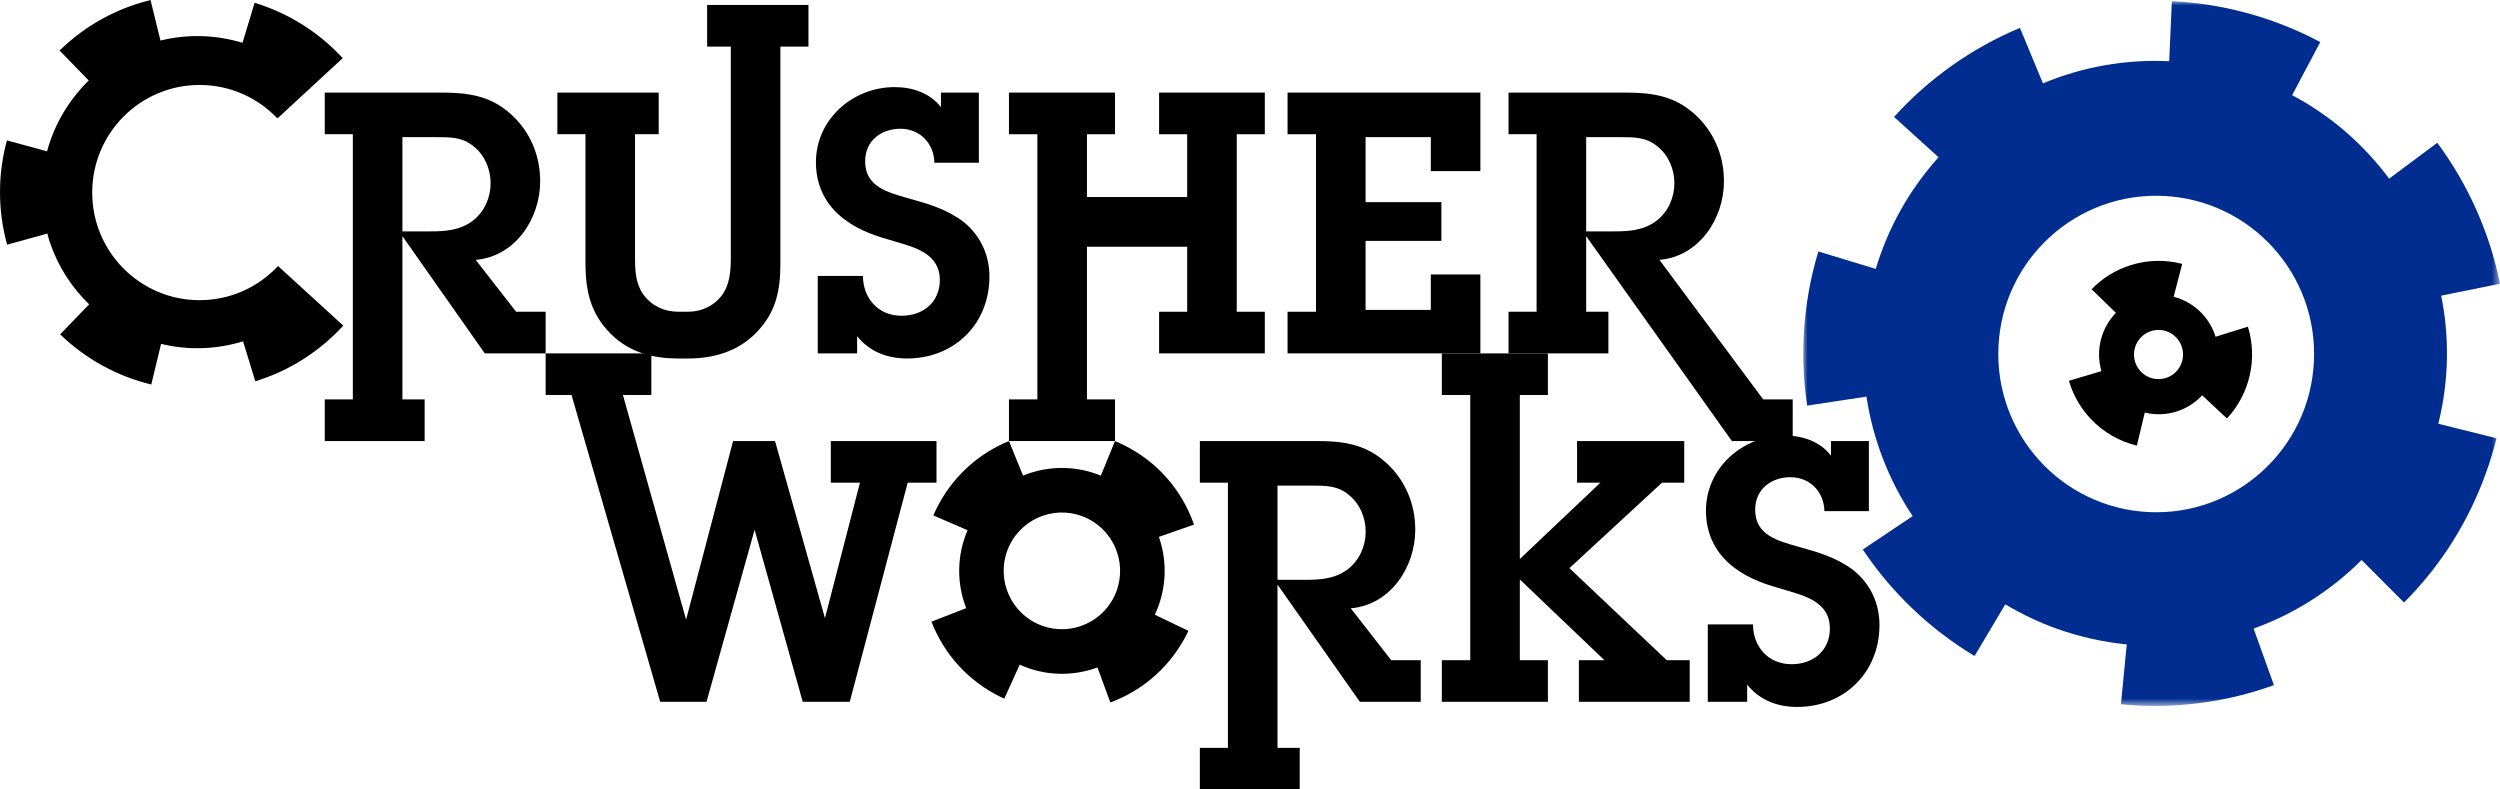
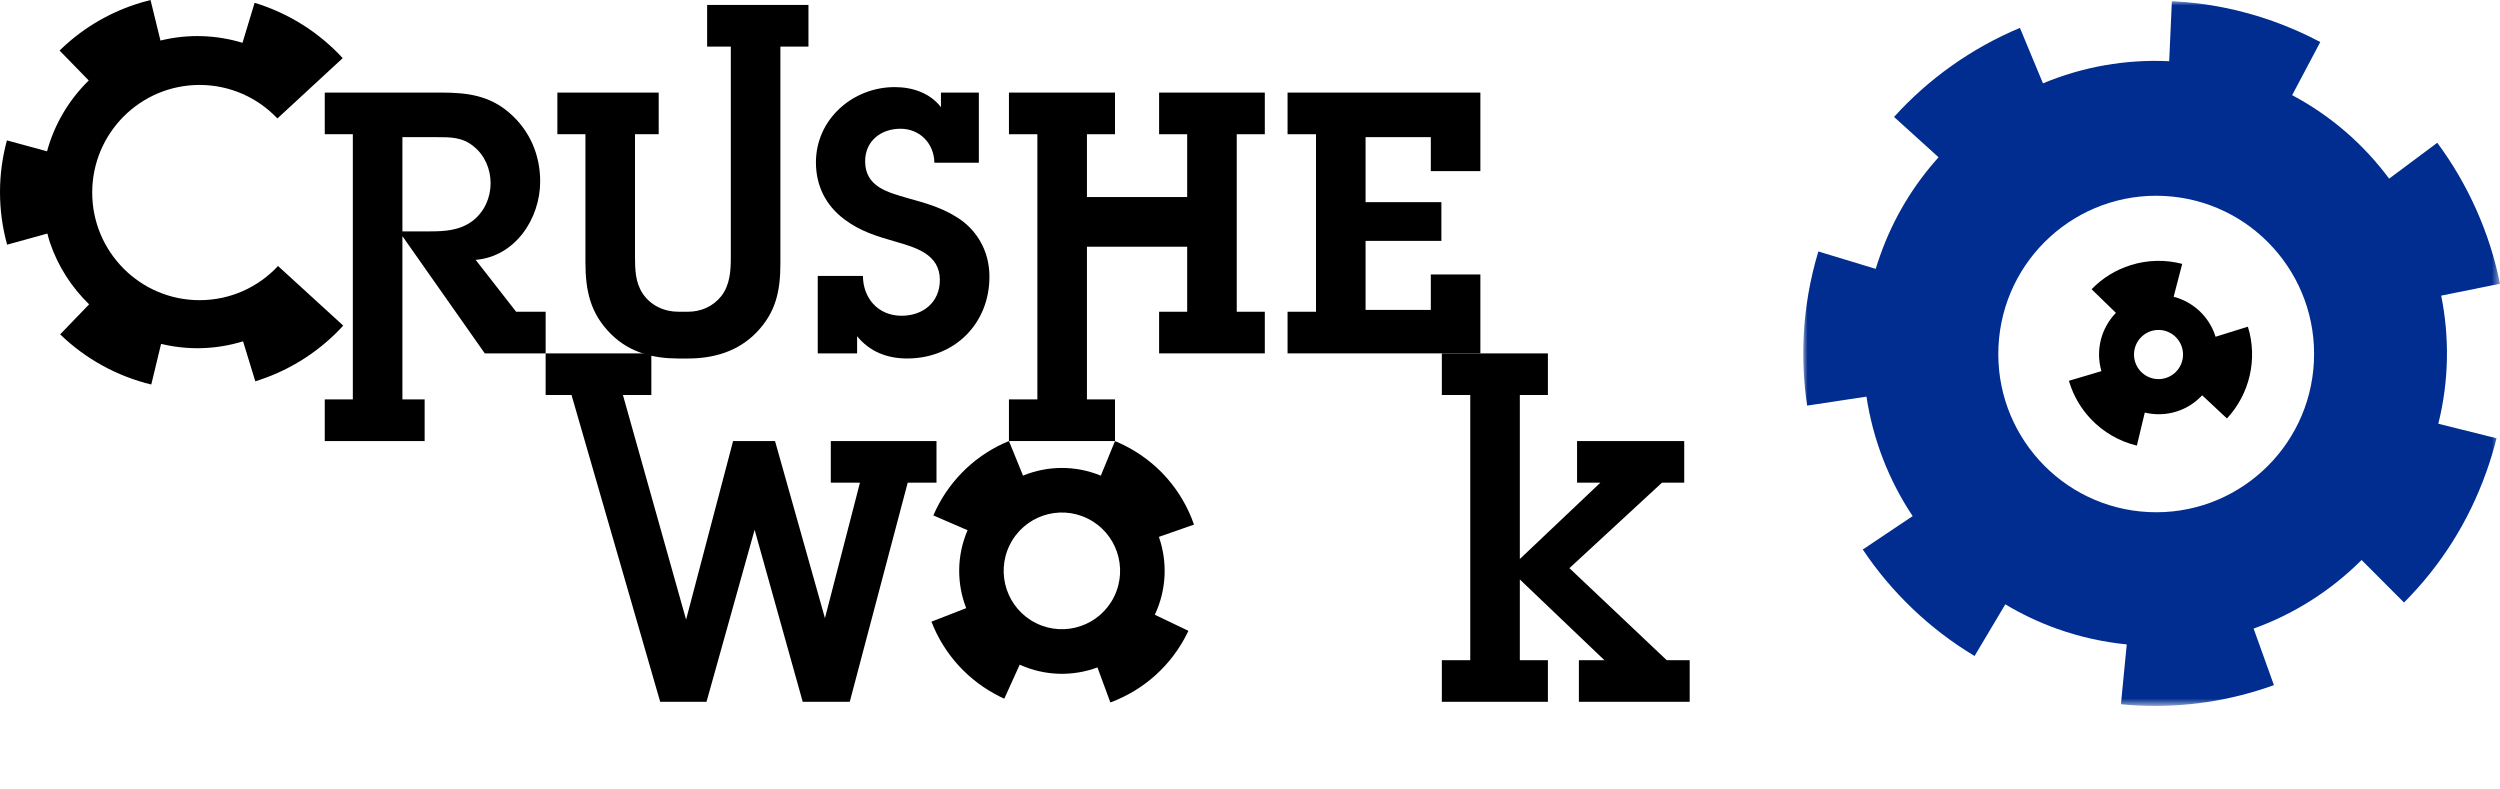
<svg xmlns="http://www.w3.org/2000/svg" xmlns:xlink="http://www.w3.org/1999/xlink" width="285px" height="90px" viewBox="0 0 285 90" version="1.1">
  <title>0B305C3C-ABB6-4EFB-805E-7653EC244ACC</title>
  <defs>
    <polygon id="path-1" points="0 0 79.431 0 79.431 80.347 0 80.347" />
  </defs>
  <g id="Home" stroke="none" stroke-width="1" fill="none" fill-rule="evenodd">
    <g id="Home-(v3)" transform="translate(-140, -25)">
      <g id="crusherworks" transform="translate(140, 25)">
        <g id="Group-3" transform="translate(205.569, 0.13)">
          <mask id="mask-2" fill="white">
            <use xlink:href="#path-1" />
          </mask>
          <g id="Clip-2" />
          <path d="M39.345,58.245 C29.415,57.748 21.766,49.283 22.259,39.33 C22.752,29.38 31.203,21.714 41.132,22.209 C51.062,22.703 58.711,31.172 58.215,41.12 C57.724,51.073 49.275,58.738 39.345,58.245 L39.345,58.245 Z M72.4,48.176 C73.621,43.264 73.679,38.291 72.728,33.573 L79.431,32.217 C78.27,26.441 75.794,20.883 72.28,16.145 L66.792,20.236 C63.916,16.361 60.179,13.079 55.736,10.719 L58.942,4.662 C57.234,3.756 55.435,2.96 53.597,2.302 C49.877,0.971 46.006,0.198 42.091,0.003 L42.024,0 L41.719,6.85 C36.734,6.606 31.822,7.496 27.33,9.372 L24.703,3.051 C19.254,5.324 14.293,8.833 10.353,13.202 L15.427,17.799 C12.587,20.948 10.296,24.693 8.785,28.942 C8.597,29.468 8.423,29.996 8.265,30.522 L1.723,28.537 C0.776,31.674 0.212,34.918 0.05,38.169 C-0.083,40.812 0.048,43.486 0.445,46.11 L7.209,45.086 C7.943,49.969 9.752,54.624 12.475,58.705 L6.788,62.514 C10.07,67.43 14.477,71.63 19.532,74.653 L23.036,68.763 C24.869,69.863 26.832,70.8 28.919,71.548 C31.551,72.485 34.222,73.07 36.88,73.333 L36.217,80.155 C36.855,80.218 37.492,80.264 38.127,80.298 C43.422,80.559 48.644,79.78 53.657,77.975 L51.344,71.53 C55.942,69.872 60.158,67.209 63.651,63.71 L68.488,68.557 C72.699,64.339 75.859,59.326 77.874,53.667 C78.327,52.406 78.716,51.114 79.035,49.832 L72.4,48.176 Z" id="Fill-1" fill="#002D8F" mask="url(#mask-2)" />
        </g>
        <path d="M48.949,26.377 C50.694,26.377 52.397,26.294 53.893,25.169 C55.223,24.129 55.929,22.546 55.929,20.881 C55.929,19.299 55.265,17.675 53.976,16.676 C52.73,15.635 51.358,15.635 49.78,15.635 L45.874,15.635 L45.874,26.377 L48.949,26.377 Z M40.223,15.301 L37.023,15.301 L37.023,10.555 L50.279,10.555 C53.188,10.555 55.722,10.846 58.048,12.845 C60.376,14.844 61.58,17.635 61.58,20.673 C61.58,24.961 58.713,29.251 54.226,29.625 L58.838,35.538 L62.203,35.538 L62.203,40.285 L55.265,40.285 L45.874,26.919 L45.874,45.532 L48.409,45.532 L48.409,50.278 L37.023,50.278 L37.023,45.532 L40.223,45.532 L40.223,15.301 Z" id="Fill-4" fill="#000000" />
        <path d="M98.376,31.457 C98.376,33.913 100.038,35.996 102.781,35.996 C105.232,35.996 107.143,34.455 107.143,31.916 C107.143,28.959 104.36,28.209 102.075,27.543 C99.913,26.919 98.086,26.377 96.256,25.003 C94.138,23.42 93.016,21.173 93.016,18.508 C93.016,13.595 97.212,9.93 101.991,9.93 C104.028,9.93 106.022,10.596 107.268,12.22 L107.268,10.554 L111.589,10.554 L111.589,18.549 L106.52,18.549 C106.479,16.343 104.858,14.677 102.655,14.677 C100.453,14.677 98.626,16.051 98.626,18.382 C98.626,21.297 101.202,21.922 103.486,22.589 C105.772,23.214 107.933,23.838 109.843,25.294 C111.756,26.836 112.795,29.042 112.795,31.54 C112.795,36.913 108.805,40.867 103.403,40.867 C101.118,40.867 99.124,40.076 97.711,38.326 L97.711,40.285 L93.223,40.285 L93.223,31.457 L98.376,31.457 Z" id="Fill-6" fill="#000000" />
        <polygon id="Fill-8" fill="#000000" points="146.782 35.539 150.024 35.539 150.024 15.302 146.782 15.302 146.782 10.555 168.763 10.555 168.763 19.508 163.112 19.508 163.112 15.634 155.675 15.634 155.675 23.046 164.318 23.046 164.318 27.46 155.675 27.46 155.675 35.33 163.112 35.33 163.112 31.29 168.763 31.29 168.763 40.285 146.782 40.285" />
-         <path d="M183.898,26.377 C185.645,26.377 187.347,26.294 188.843,25.169 C190.172,24.129 190.879,22.546 190.879,20.881 C190.879,19.299 190.215,17.675 188.926,16.676 C187.68,15.635 186.308,15.635 184.729,15.635 L180.824,15.635 L180.824,26.377 L183.898,26.377 Z M175.172,15.301 L171.974,15.301 L171.974,10.555 L185.229,10.555 C188.137,10.555 190.671,10.846 192.999,12.845 C195.326,14.844 196.53,17.635 196.53,20.673 C196.53,24.961 193.664,29.251 189.176,29.625 L201.005,45.532 L204.369,45.532 L204.369,50.278 L197.431,50.278 L180.824,26.919 L180.824,35.538 L183.358,35.538 L183.358,40.285 L171.974,40.285 L171.974,35.538 L175.172,35.538 L175.172,15.301 Z" id="Fill-10" fill="#000000" />
        <polygon id="Fill-12" fill="#000000" points="96.871 80.008 91.51 80.008 86.026 60.396 80.541 80.008 75.263 80.008 65.154 45.031 62.203 45.031 62.203 40.284 74.254 40.284 74.254 45.031 71.013 45.031 78.214 70.639 83.573 50.278 88.353 50.278 94.044 70.471 98.035 55.024 94.711 55.024 94.711 50.278 106.76 50.278 106.76 55.024 103.479 55.024" />
-         <path d="M148.707,66.1 C150.453,66.1 152.157,66.017 153.652,64.893 C154.982,63.852 155.688,62.269 155.688,60.603 C155.688,59.021 155.024,57.398 153.735,56.399 C152.489,55.357 151.118,55.357 149.538,55.357 L145.635,55.357 L145.635,66.1 L148.707,66.1 Z M139.983,55.024 L136.783,55.024 L136.783,50.278 L150.036,50.278 C152.946,50.278 155.481,50.569 157.808,52.568 C160.136,54.565 161.34,57.356 161.34,60.396 C161.34,64.684 158.471,68.974 153.985,69.347 L158.597,75.261 L161.963,75.261 L161.963,80.008 L155.024,80.008 L145.635,66.642 L145.635,85.255 L148.168,85.255 L148.168,90 L136.783,90 L136.783,85.255 L139.983,85.255 L139.983,55.024 Z" id="Fill-14" fill="#000000" />
        <polygon id="Fill-16" fill="#000000" points="192.625 80.008 179.993 80.008 179.993 75.261 182.902 75.261 173.261 66.059 173.261 75.261 176.461 75.261 176.461 80.008 164.369 80.008 164.369 75.261 167.609 75.261 167.609 45.031 164.369 45.031 164.369 40.284 176.461 40.284 176.461 45.031 173.261 45.031 173.261 63.727 182.443 55.024 179.785 55.024 179.785 50.278 192.002 50.278 192.002 55.024 189.466 55.024 178.913 64.769 190.006 75.261 192.625 75.261" />
-         <path d="M199.84,71.181 C199.84,73.637 201.502,75.719 204.245,75.719 C206.696,75.719 208.607,74.179 208.607,71.639 C208.607,68.683 205.825,67.932 203.537,67.266 C201.377,66.642 199.55,66.1 197.72,64.726 C195.602,63.144 194.479,60.896 194.479,58.231 C194.479,53.316 198.676,49.654 203.454,49.654 C205.491,49.654 207.485,50.319 208.732,51.943 L208.732,50.278 L213.053,50.278 L213.053,58.272 L207.984,58.272 C207.942,56.065 206.322,54.4 204.12,54.4 C201.917,54.4 200.089,55.774 200.089,58.105 C200.089,61.02 202.666,61.645 204.952,62.311 C207.236,62.936 209.396,63.561 211.309,65.017 C213.219,66.559 214.259,68.766 214.259,71.264 C214.259,76.635 210.27,80.591 204.867,80.591 C202.583,80.591 200.588,79.799 199.175,78.05 L199.175,80.008 L194.687,80.008 L194.687,71.181 L199.84,71.181 Z" id="Fill-18" fill="#000000" />
        <path d="M127.009,68.019 C125.391,71.312 121.411,72.669 118.124,71.045 C114.835,69.422 113.482,65.435 115.101,62.14 C116.723,58.845 120.7,57.488 123.989,59.113 C127.277,60.735 128.629,64.722 127.009,68.019 M127.109,50.284 L125.493,54.224 C122.561,53.018 119.39,53.09 116.625,54.22 L115.02,50.278 C111.408,51.755 108.467,54.503 106.735,58.029 C106.616,58.271 106.505,58.512 106.401,58.757 L110.302,60.446 C109.046,63.372 109.067,66.547 110.145,69.328 L106.184,70.87 C107.633,74.613 110.412,77.648 114.029,79.433 C114.183,79.507 114.336,79.58 114.49,79.649 L116.247,75.773 C119.15,77.085 122.32,77.12 125.109,76.087 L126.581,80.08 C130.432,78.652 133.553,75.836 135.368,72.144 L135.479,71.915 L131.649,70.081 C133.011,67.191 133.093,64.013 132.114,61.204 L136.116,59.804 C134.727,55.819 131.884,52.6 128.105,50.735 C127.776,50.572 127.443,50.421 127.109,50.284" id="Fill-20" fill="#000000" />
        <path d="M37.376,35.517 L35.623,33.915 L31.696,30.326 C29.462,32.721 26.284,34.22 22.754,34.22 C15.993,34.22 10.512,28.727 10.512,21.952 C10.512,15.178 15.993,9.684 22.754,9.684 C26.246,9.684 29.394,11.153 31.625,13.503 L39.068,6.627 C36.35,3.671 32.876,1.489 29.025,0.319 L27.646,4.88 C24.684,3.98 21.47,3.843 18.293,4.623 L17.16,0 C16.538,0.153 15.912,0.338 15.297,0.545 C12.074,1.639 9.212,3.395 6.793,5.763 L10.116,9.175 C7.839,11.404 6.191,14.194 5.363,17.25 L0.788,16.004 C0.265,17.932 0,19.918 0,21.907 C0,23.923 0.273,25.937 0.812,27.894 L5.401,26.625 C5.491,26.955 5.569,27.286 5.68,27.612 C6.619,30.396 8.188,32.782 10.16,34.692 L6.859,38.117 C9.747,40.914 13.34,42.89 17.246,43.835 L18.362,39.202 C21.356,39.926 24.566,39.877 27.709,38.912 L29.104,43.469 C29.309,43.406 29.513,43.339 29.719,43.268 C33.323,42.049 36.576,39.92 39.128,37.119 L37.376,35.517 Z" id="Fill-22" fill="#000000" />
        <polygon id="Fill-24" fill="#000000" points="140.989 15.302 144.188 15.302 144.188 12.117 144.188 10.555 132.138 10.555 132.138 12.117 132.138 15.302 135.338 15.302 135.338 22.463 123.912 22.463 123.912 15.302 127.11 15.302 127.11 10.555 115.02 10.555 115.02 15.302 118.261 15.302 118.261 45.531 115.02 45.531 115.02 50.279 127.11 50.279 127.11 45.531 123.912 45.531 123.912 28.126 135.338 28.126 135.338 35.539 132.138 35.539 132.138 40.285 144.188 40.285 144.188 35.539 140.989 35.539" />
        <path d="M80.613,0.563 L80.613,5.309 L83.313,5.309 L83.313,29.291 C83.313,30.833 83.232,32.457 82.234,33.748 C81.278,34.954 79.907,35.538 78.411,35.538 L77.335,35.538 C75.715,35.538 74.178,34.831 73.263,33.457 C72.431,32.206 72.391,30.708 72.391,29.291 L72.391,15.301 L75.091,15.301 L75.091,10.554 L63.54,10.554 L63.54,15.301 L66.74,15.301 L66.74,29.876 C66.74,33.123 67.28,35.746 69.689,38.119 C71.808,40.202 74.468,40.869 77.335,40.869 L78.411,40.869 C81.362,40.869 84.145,40.076 86.265,37.87 C88.466,35.578 88.965,33.123 88.965,30.042 L88.965,5.309 L92.164,5.309 L92.164,0.563 L80.613,0.563 Z" id="Fill-26" fill="#000000" />
        <path d="M247.998,42.448 C246.876,43.513 245.107,43.469 244.044,42.346 C242.983,41.223 243.028,39.449 244.147,38.383 C245.265,37.317 247.035,37.365 248.097,38.486 C249.161,39.609 249.115,41.382 247.998,42.448 L247.998,42.448 Z M252.576,38.39 C251.85,36.058 249.991,34.404 247.796,33.83 L248.773,30.082 C246.847,29.577 244.821,29.625 242.92,30.22 C241.204,30.756 239.686,31.685 238.443,32.974 L241.214,35.664 C239.563,37.365 238.86,39.88 239.562,42.31 L235.857,43.41 L235.912,43.593 C236.403,45.169 237.225,46.574 238.355,47.765 C239.777,49.266 241.593,50.316 243.602,50.8 L244.506,47.033 C245.657,47.312 246.894,47.298 248.107,46.919 C249.274,46.554 250.268,45.9 251.049,45.065 L253.871,47.706 C256.479,44.908 257.394,40.897 256.259,37.241 L252.576,38.39 Z" id="Fill-28" fill="#000000" />
      </g>
    </g>
  </g>
</svg>